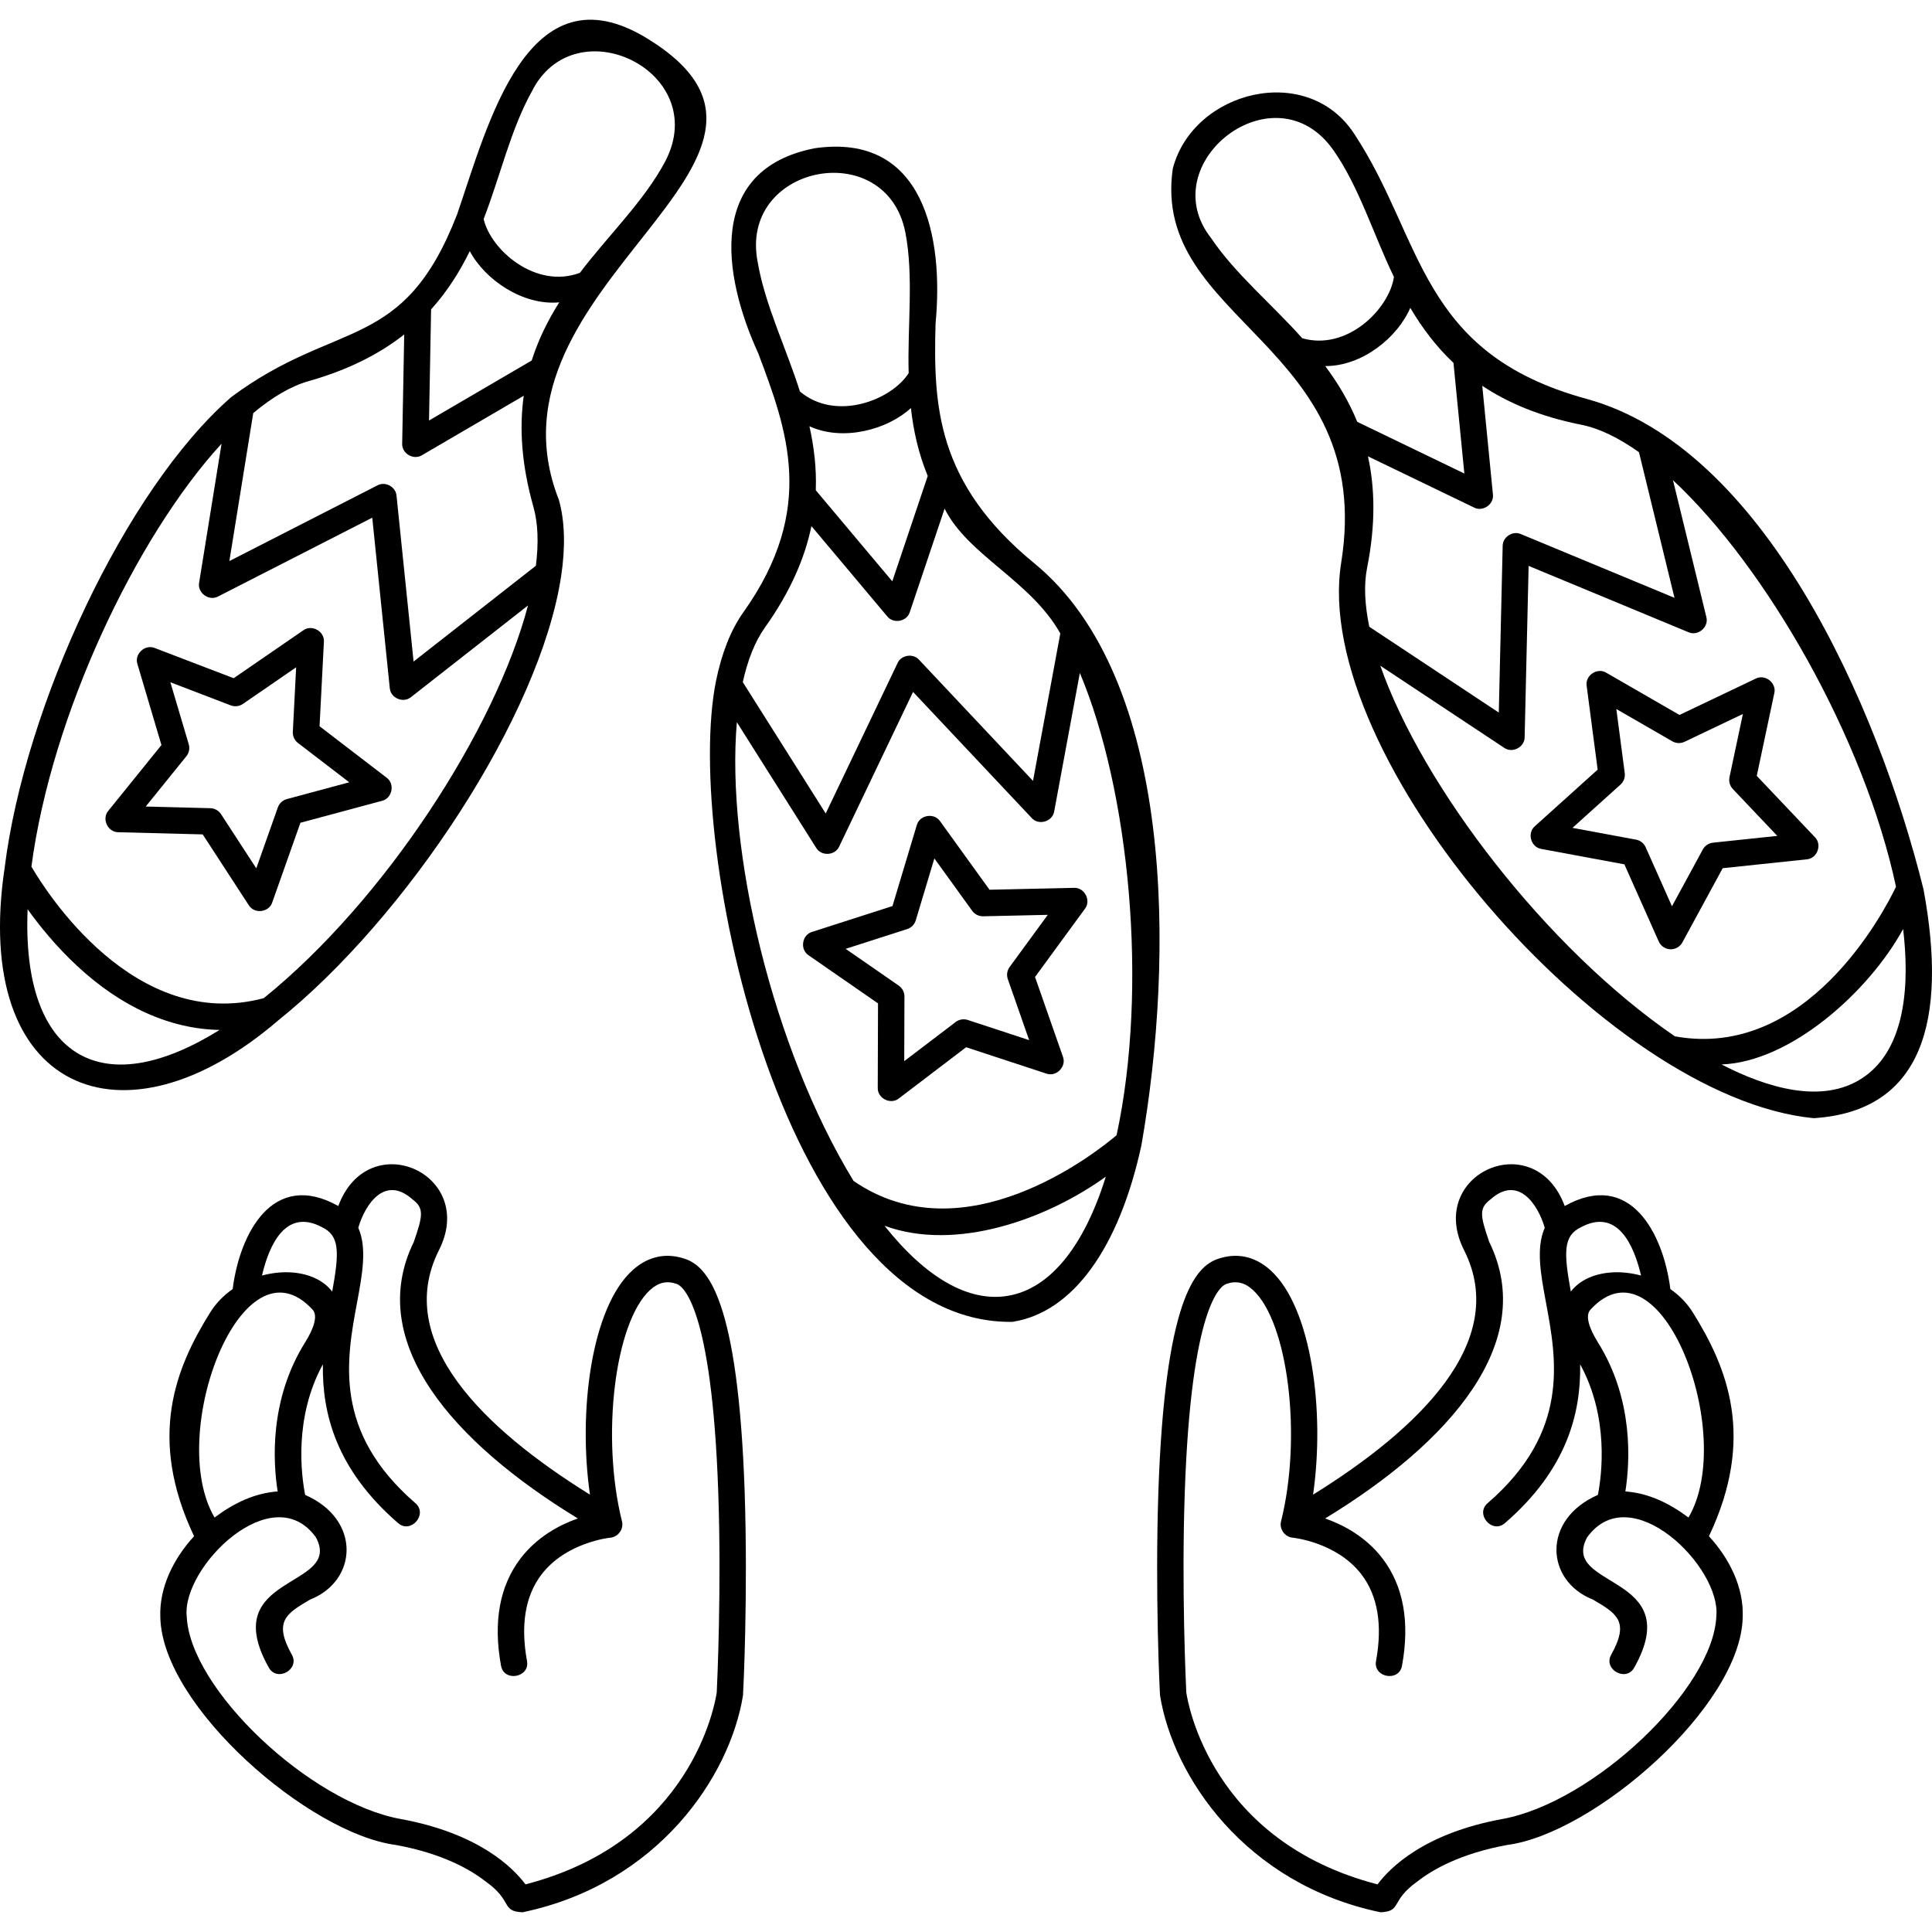
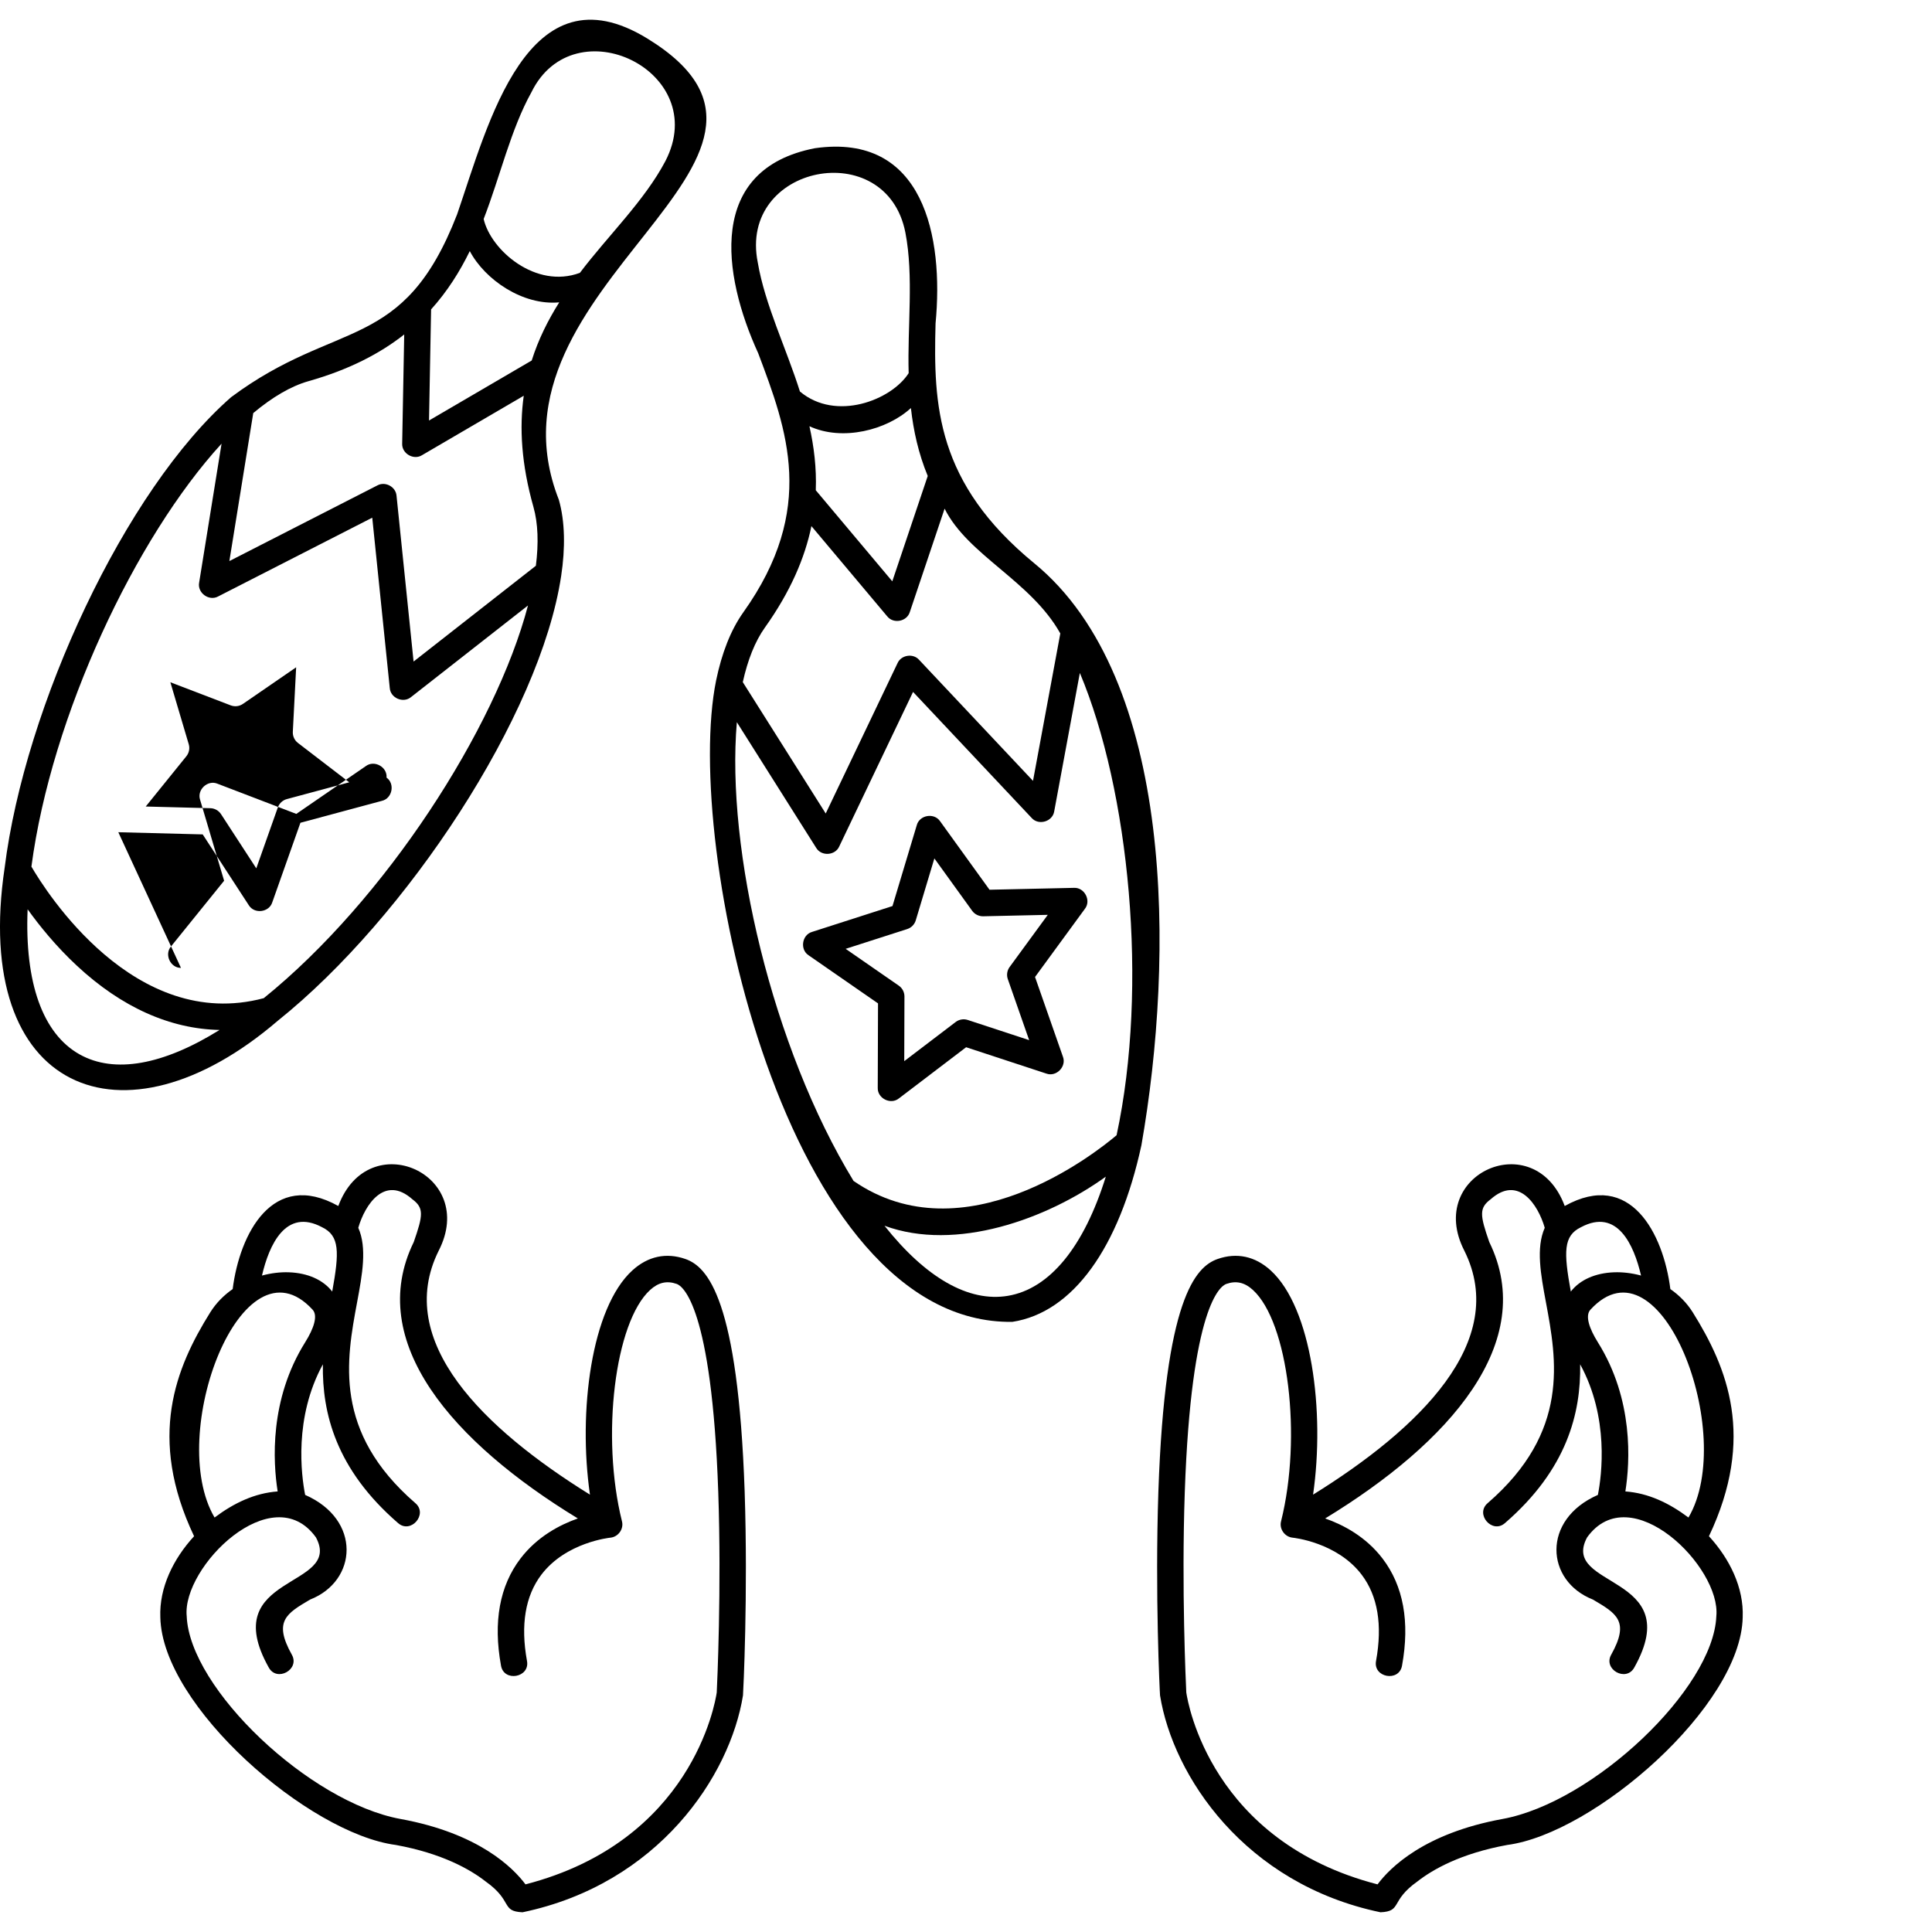
<svg xmlns="http://www.w3.org/2000/svg" id="Capa_1" enable-background="new 0 0 512 512" height="512" viewBox="0 0 512 512" width="512">
  <g>
    <g>
      <path d="m448.612 347.801c-1.588-2.542-3.653-4.583-5.951-6.18-1.845-14.661-10.58-31.739-27.993-22.018-7.995-21.477-37.063-8.496-26.595 11.863 11.964 24.065-12.063 47.24-40.094 64.629 3.178-22.037-.351-49.5-11.237-59.422-4.125-3.76-8.99-4.804-14.072-3.021-5.891 2.067-13.925 10.695-15.686 61.543-.917 27.443.366 53.292.439 54.109 3.433 21.372 22.448 49.969 58.429 57.47 5.796-.269 2.459-2.981 9.785-8.174 4.057-3.17 11.477-7.419 23.787-9.666 23.014-3.007 61.946-36.766 62.411-60.344.315-7.829-3.433-15.478-8.945-21.475 12.434-26.199 4.872-44.664-4.278-59.314zm-1.151 54.36c-5.193-3.888-10.652-6.468-16.72-6.917 1.238-7.852 2.217-24.327-7.283-39.514-2.292-3.665-3.443-7.055-1.977-8.652 18.673-20.346 38.924 33.106 25.98 55.083zm-28.48-76.942c9.605-5.119 14.022 4.664 15.914 12.814-2.451-.661-4.891-.941-7.108-.862-5.032.175-9.119 2.014-11.505 5.108-1.898-10.472-2.007-14.789 2.699-17.06zm-20.813 156.831c-20.715 3.78-29.807 12.903-33.105 17.328-44.044-11.398-50.263-47.991-50.684-50.857-.106-2.186-1.291-27.465-.4-53.123 1.715-49.409 9.471-54.603 11.008-55.142 2.609-.916 4.846-.411 7.041 1.59 9.367 8.537 13.065 38.912 7.466 61.322-.527 2.035.997 4.14 3.078 4.333.117.011 11.747 1.193 18.286 9.814 4.259 5.615 5.542 13.29 3.814 22.813-.876 4.456 6.142 5.727 6.885 1.25 2.099-11.566.359-21.106-5.172-28.355-4.43-5.805-10.417-8.938-15.203-10.617 33.037-20.114 56.461-46.732 43.495-73.245-2.482-7.12-2.745-9.022.38-11.355 7.313-6.483 12.547 1.421 14.315 7.571-2.362 5.339-1.054 12.392.311 19.718 2.85 15.299 6.397 34.34-15.41 53.228-3.478 2.925 1.202 8.311 4.582 5.289 16.456-14.253 20.123-29.173 19.9-42.055 7.731 14.118 5.715 29.428 4.701 34.609-14.959 6.55-13.886 22.803-1.32 27.734 6.309 3.709 9.785 5.751 4.868 14.574-2.267 3.935 3.961 7.401 6.113 3.406 13.897-24.839-19.811-20.857-12.523-34.454 11.494-15.996 35.537 7.856 34.249 20.884-.771 19.203-32.552 49.338-56.675 53.74z" />
      <path d="m51.433 407.115c-5.512 5.997-9.26 13.646-8.945 21.475.465 23.578 39.397 57.337 62.411 60.344 12.31 2.246 19.73 6.496 23.787 9.666 7.326 5.193 3.989 7.905 9.785 8.174 35.981-7.501 54.996-36.098 58.429-57.47.072-.817 1.355-26.667.439-54.109-1.761-50.848-9.796-59.476-15.686-61.543-5.081-1.782-9.947-.739-14.072 3.021-10.886 9.922-14.415 37.384-11.237 59.422-28.03-17.389-52.057-40.564-40.094-64.629 10.468-20.359-18.6-33.34-26.595-11.863-17.414-9.721-26.148 7.357-27.993 22.018-2.297 1.597-4.363 3.638-5.951 6.18-9.15 14.65-16.712 33.115-4.278 59.314zm31.41-60.037c1.466 1.597.315 4.987-1.977 8.652-9.5 15.187-8.521 31.663-7.283 39.514-6.069.449-11.528 3.029-16.72 6.917-12.945-21.977 7.306-75.429 25.98-55.083zm5.198-4.799c-2.387-3.094-6.473-4.933-11.505-5.108-2.216-.079-4.656.201-7.108.862 1.892-8.15 6.309-17.934 15.914-12.814 4.706 2.271 4.597 6.588 2.699 17.06zm-38.561 86.03c-1.288-13.027 22.755-36.88 34.25-20.884 7.288 13.598-26.421 9.616-12.523 34.454 2.152 3.995 8.381.529 6.113-3.406-4.916-8.823-1.44-10.865 4.868-14.574 12.566-4.931 13.64-21.184-1.32-27.734-1.014-5.181-3.03-20.491 4.701-34.609-.223 12.882 3.444 27.802 19.9 42.055 3.38 3.022 8.06-2.364 4.581-5.289-21.808-18.888-18.26-37.929-15.41-53.228 1.365-7.327 2.673-14.379.311-19.718 1.768-6.15 7.002-14.054 14.315-7.571 3.125 2.333 2.861 4.235.38 11.355-12.966 26.513 10.458 53.131 43.495 73.245-4.786 1.679-10.774 4.812-15.203 10.617-5.531 7.249-7.271 16.789-5.172 28.355.744 4.478 7.762 3.207 6.885-1.25-1.728-9.522-.445-17.198 3.814-22.813 6.538-8.621 18.169-9.803 18.286-9.814 2.081-.193 3.605-2.298 3.078-4.333-5.599-22.41-1.9-52.785 7.466-61.322 2.195-2 4.432-2.506 7.041-1.59 1.537.539 9.293 5.733 11.008 55.142.891 25.658-.293 50.936-.4 53.123-.42 2.866-6.639 39.459-50.684 50.857-3.298-4.424-12.391-13.547-33.105-17.328-24.123-4.401-55.904-34.536-56.675-53.74z" />
      <path d="m73.666 270.473c34.051-27.265 69.504-80.901 75.05-117.843 1.118-7.338 1.028-14.457-.615-20.191-22.528-57.289 75.901-89.945 23.53-122.182-31.83-19.593-42.278 22.727-50.483 46.532-14.303 36.895-31.777 27.51-59.883 48.458-28.174 24.6-54.704 81.99-60.031 124.722-8.836 59.278 31.304 75.847 72.432 40.504zm40.579-188.482c4.335-4.799 7.61-10.037 10.255-15.448 4.012 7.602 14.079 14.484 23.701 13.585-2.956 4.697-5.51 9.77-7.292 15.408l-27.214 15.904zm26.603-57.574c11.332-23.093 47.797-5.492 35.489 18.274-5.531 10.491-15.192 19.738-22.661 29.615-11.652 4.357-23.609-5.988-25.502-14.272 4.299-11.048 7.18-23.757 12.674-33.617zm-59.088 76.597c10.71-3.028 18.915-7.306 25.361-12.376l-.54 28.903c-.132 2.645 3.021 4.493 5.264 3.087l26.953-15.751c-1.187 8.478-.631 18.15 2.569 29.467 1.233 4.362 1.396 9.648.646 15.587l-32.409 25.386-4.517-43.925c-.177-2.379-2.98-3.903-5.073-2.757l-39.23 20.054 6.329-39.218c5.022-4.202 9.965-7.134 14.647-8.457zm-23.043 16.564-5.94 36.809c-.532 2.728 2.614 5.018 5.047 3.673l40.826-20.869 4.643 45.146c.191 2.662 3.582 4.109 5.638 2.397l30.992-24.276c-8.599 32.73-37.851 78.07-70.03 104.072-34.271 9.128-57.808-28.4-61.567-34.866 5.284-40.035 27.616-87.217 50.391-112.086zm-37.602 161.856c-9.815-5.488-14.599-18.996-13.797-38.468 3.142 4.388 7.536 9.823 13.076 14.977 11.831 11.007 24.684 16.739 37.79 17.004-14.932 9.312-27.851 11.641-37.069 6.487z" />
-       <path d="m31.353 220.548 22.366.578 12.203 18.752c1.466 2.41 5.378 1.936 6.231-.742l7.461-21.092 21.606-5.812c2.739-.642 3.507-4.518 1.22-6.155l-17.755-13.614 1.149-22.344c.236-2.803-3.213-4.73-5.477-3.063l-18.434 12.679-20.896-7.998c-2.592-1.092-5.492 1.594-4.605 4.262l6.362 21.45-14.062 17.401c-1.838 2.13-.181 5.716 2.631 5.698zm18.032-20.13c.724-.896.961-2.09.633-3.194l-4.869-16.417 15.993 6.121c1.075.412 2.284.267 3.233-.385l14.108-9.704-.88 17.101c-.059 1.15.451 2.256 1.365 2.956l13.589 10.42-16.536 4.448c-1.112.299-2.006 1.126-2.39 2.212l-5.71 16.143-9.34-14.352c-.628-.965-1.691-1.56-2.842-1.589l-17.118-.442z" />
-       <path d="m509.756 235.71c-12.23-49.304-42.52-117.231-89.316-130.008-44.424-12.129-43.168-42.243-61.408-70.008-12.333-19.371-42.748-11.8-48.223 8.942-5.914 40.725 53.935 46.346 44.618 104.507-8.188 51.112 69.854 141.801 125.211 147.186 28.904-1.828 35.533-25.905 29.118-60.619zm-75.411-115.874 9.412 38.594-40.694-16.887c-2.176-.976-4.851.765-4.839 3.15l-1.027 44.145-34.316-22.741c-1.218-5.861-1.473-11.143-.589-15.589 2.294-11.535 2.084-21.221.229-29.578l28.115 13.569c2.343 1.225 5.345-.867 5.003-3.493l-2.825-28.769c6.827 4.543 15.344 8.159 26.26 10.33 4.773.947 9.933 3.479 15.271 7.269zm-49.157-23.663 2.879 29.314-28.388-13.7c-2.221-5.477-5.167-10.33-8.483-14.777 9.732.057 19.12-7.492 22.546-15.424 3.065 5.184 6.745 10.147 11.446 14.587zm-64.265-33.115c-15.569-19.873 16.918-45.311 32.412-23.298 6.826 9.692 10.673 22.494 16.072 33.633-1.243 8.426-12.324 19.657-24.293 16.245-7.888-8.856-17.9-17.198-24.191-26.58zm44.876 113.367 32.816 21.748c2.181 1.545 5.452-.166 5.431-2.835l1.055-45.372 42.35 17.574c2.531 1.146 5.486-1.383 4.74-4.061l-8.834-36.223c24.671 22.989 50.667 68.255 59.104 107.745-3.234 6.739-23.719 46.013-58.615 39.629-34.136-23.375-66.884-66.258-78.047-98.205zm127.851 109.203c-10.752 7.185-25.624 2.559-37.428-3.538 18.355-.68 39.056-19.309 48.127-35.884 1.65 13.886 1.013 31.595-10.699 39.422z" />
-       <path d="m445.852 249.741 10.681-19.659 22.251-2.346c2.806-.203 4.172-3.911 2.172-5.887l-15.397-16.233 4.645-21.887c.673-2.732-2.429-5.175-4.928-3.885l-20.197 9.627-19.38-11.181c-2.389-1.484-5.674.711-5.217 3.487l2.914 22.183-16.622 14.977c-2.15 1.814-1.077 5.617 1.704 6.04l21.998 4.083 9.107 20.436c.542 1.216 1.728 2.019 3.059 2.072.046.002.092.003.138.003 1.277-.001 2.459-.7 3.072-1.83zm-9.734-25.211c-.469-1.052-1.425-1.806-2.557-2.016l-16.836-3.125 12.722-11.462c.856-.771 1.277-1.913 1.127-3.055l-2.23-16.977 14.832 8.557c.998.576 2.214.623 3.254.128l15.457-7.368-3.554 16.75c-.239 1.127.092 2.299.884 3.134l11.783 12.424-17.03 1.796c-1.145.121-2.158.797-2.707 1.809l-8.175 15.046z" />
+       <path d="m31.353 220.548 22.366.578 12.203 18.752c1.466 2.41 5.378 1.936 6.231-.742l7.461-21.092 21.606-5.812c2.739-.642 3.507-4.518 1.22-6.155c.236-2.803-3.213-4.73-5.477-3.063l-18.434 12.679-20.896-7.998c-2.592-1.092-5.492 1.594-4.605 4.262l6.362 21.45-14.062 17.401c-1.838 2.13-.181 5.716 2.631 5.698zm18.032-20.13c.724-.896.961-2.09.633-3.194l-4.869-16.417 15.993 6.121c1.075.412 2.284.267 3.233-.385l14.108-9.704-.88 17.101c-.059 1.15.451 2.256 1.365 2.956l13.589 10.42-16.536 4.448c-1.112.299-2.006 1.126-2.39 2.212l-5.71 16.143-9.34-14.352c-.628-.965-1.691-1.56-2.842-1.589l-17.118-.442z" />
      <path d="m232.685 265.91-.072 22.374c-.099 2.81 3.431 4.572 5.618 2.795l17.802-13.552 21.256 6.982c2.643.965 5.409-1.856 4.395-4.479l-7.388-21.119 13.209-18.058c1.742-2.214-.112-5.721-2.902-5.564l-22.368.5-13.092-18.144c-1.573-2.333-5.467-1.677-6.188 1.041l-6.437 21.428-21.3 6.845c-2.705.773-3.284 4.681-.923 6.207zm7.725-19.696c1.096-.352 1.949-1.221 2.281-2.325l4.927-16.4 10.02 13.886c.674.933 1.771 1.463 2.915 1.45l17.12-.383-10.11 13.821c-.68.929-.859 2.134-.479 3.221l5.654 16.163-16.268-5.344c-1.095-.359-2.295-.157-3.211.54l-13.625 10.372.055-17.124c.004-1.151-.559-2.231-1.506-2.887l-14.075-9.753z" />
      <path d="m302.482 303.518c8.732-49.803 8.913-123.657-28.376-154.234-25.985-21.307-26.764-41.897-26.174-63.565 2.195-22.956-3.107-50.565-31.975-46.44-28.626 5.546-24.605 33.376-15.019 54.345 7.646 20.283 15.552 41.256-3.938 68.629-3.374 4.739-5.74 10.903-7.225 18.084-8.838 43.366 18.29 170.773 78.501 169.971 16.09-2.474 28.322-19.676 34.206-46.79zm-87.972-190.559c8.763 4.056 20.55 1.015 26.889-4.827.669 5.989 1.991 12.027 4.46 18.009l-9.392 27.917-20.275-24.134c.219-5.91-.479-11.547-1.682-16.965zm-13.69-43.37c-5.231-25.933 34.067-33.667 39.113-7.97 2.254 11.641.514 24.897.871 37.272-4.587 7.176-19.3 12.876-28.818 4.859-3.563-11.311-9.276-23.026-11.166-34.161zm1.88 96.723c6.822-9.581 10.601-18.502 12.336-26.885l20.081 23.903c1.648 2.083 5.228 1.397 5.995-1.135l9.218-27.399c6.16 12.353 22.88 19.149 30.664 33.079l-7.238 39.061-30.194-32.085c-1.582-1.783-4.739-1.291-5.705.889l-19.034 39.843-21.976-34.811c1.292-5.845 3.224-10.768 5.853-14.46zm-7.427 25.076 21.016 33.29c1.357 2.304 5.041 2.083 6.116-.359l19.563-40.951 31.423 33.391c1.836 2.086 5.571.987 5.988-1.76l6.793-36.661c13.078 31.084 18.231 83.03 9.734 122.509-5.704 4.827-40.448 32.279-69.708 12.112-21.553-35.316-33.841-87.857-30.925-121.571zm71.842 152.018c-10.407 1.753-21.789-4.784-32.715-18.572 18.925 6.968 43.05-1.746 58.652-13.009-5.798 18.607-14.848 29.716-25.937 31.581z" />
    </g>
  </g>
</svg>